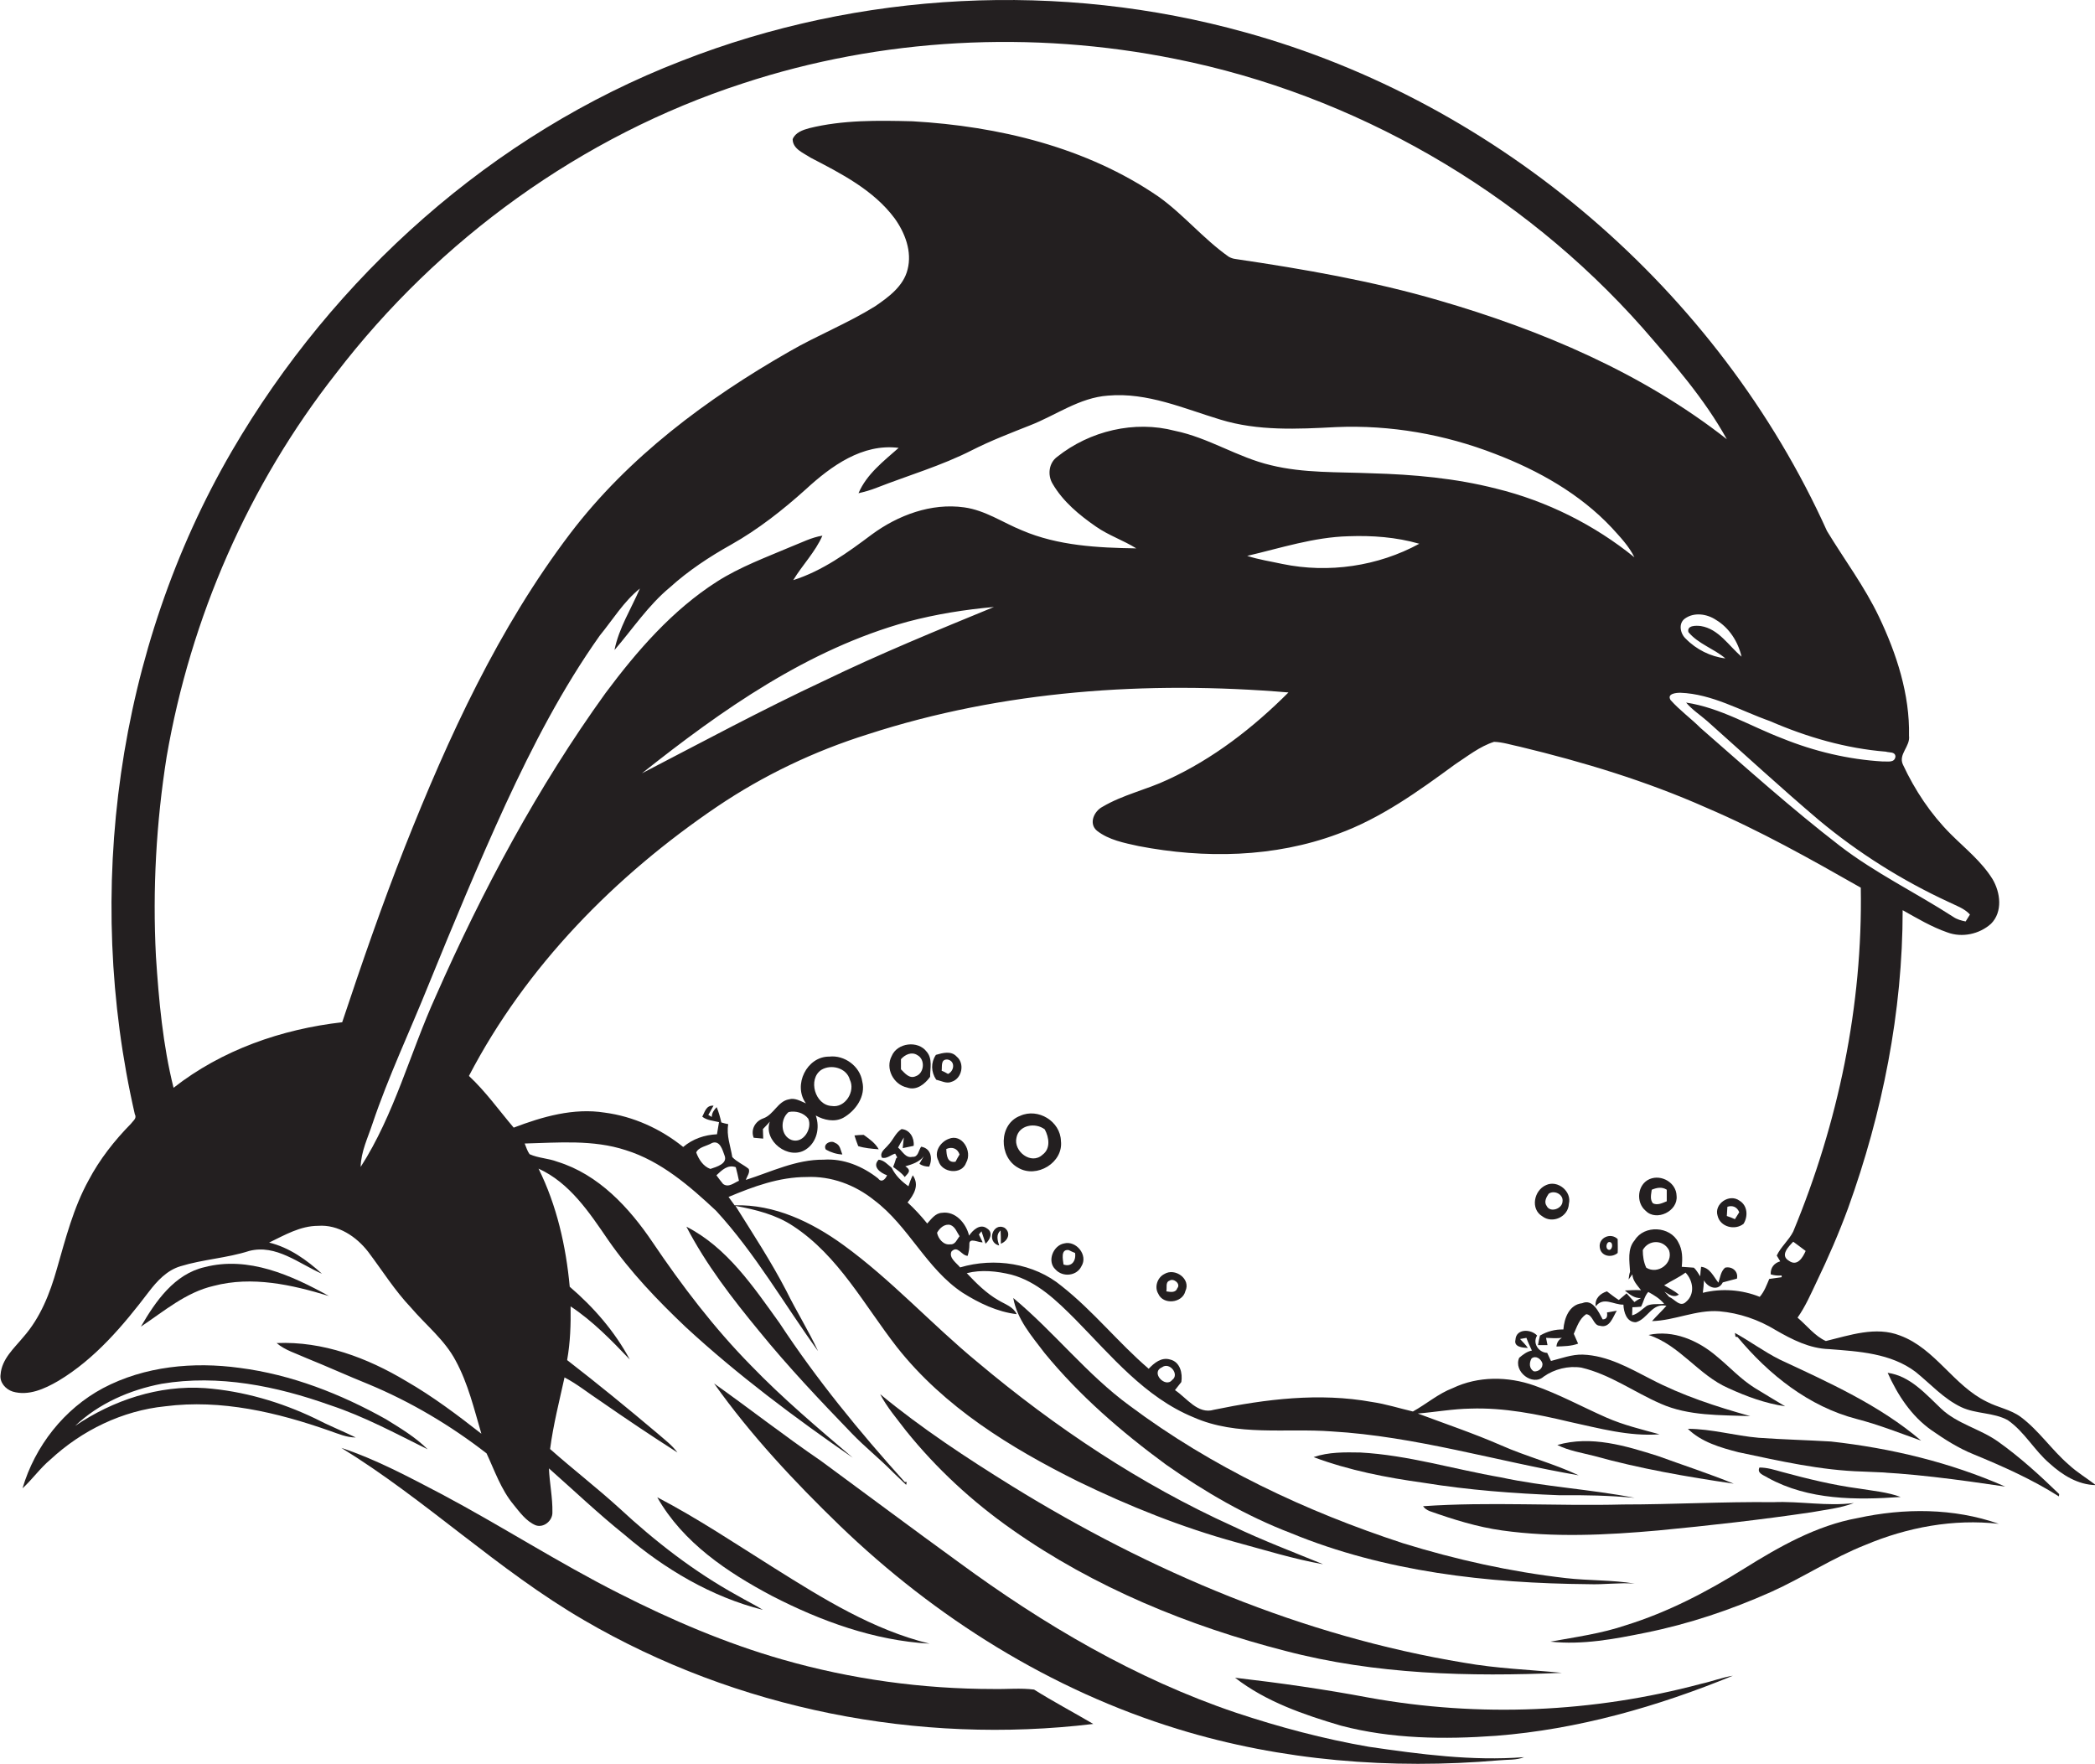
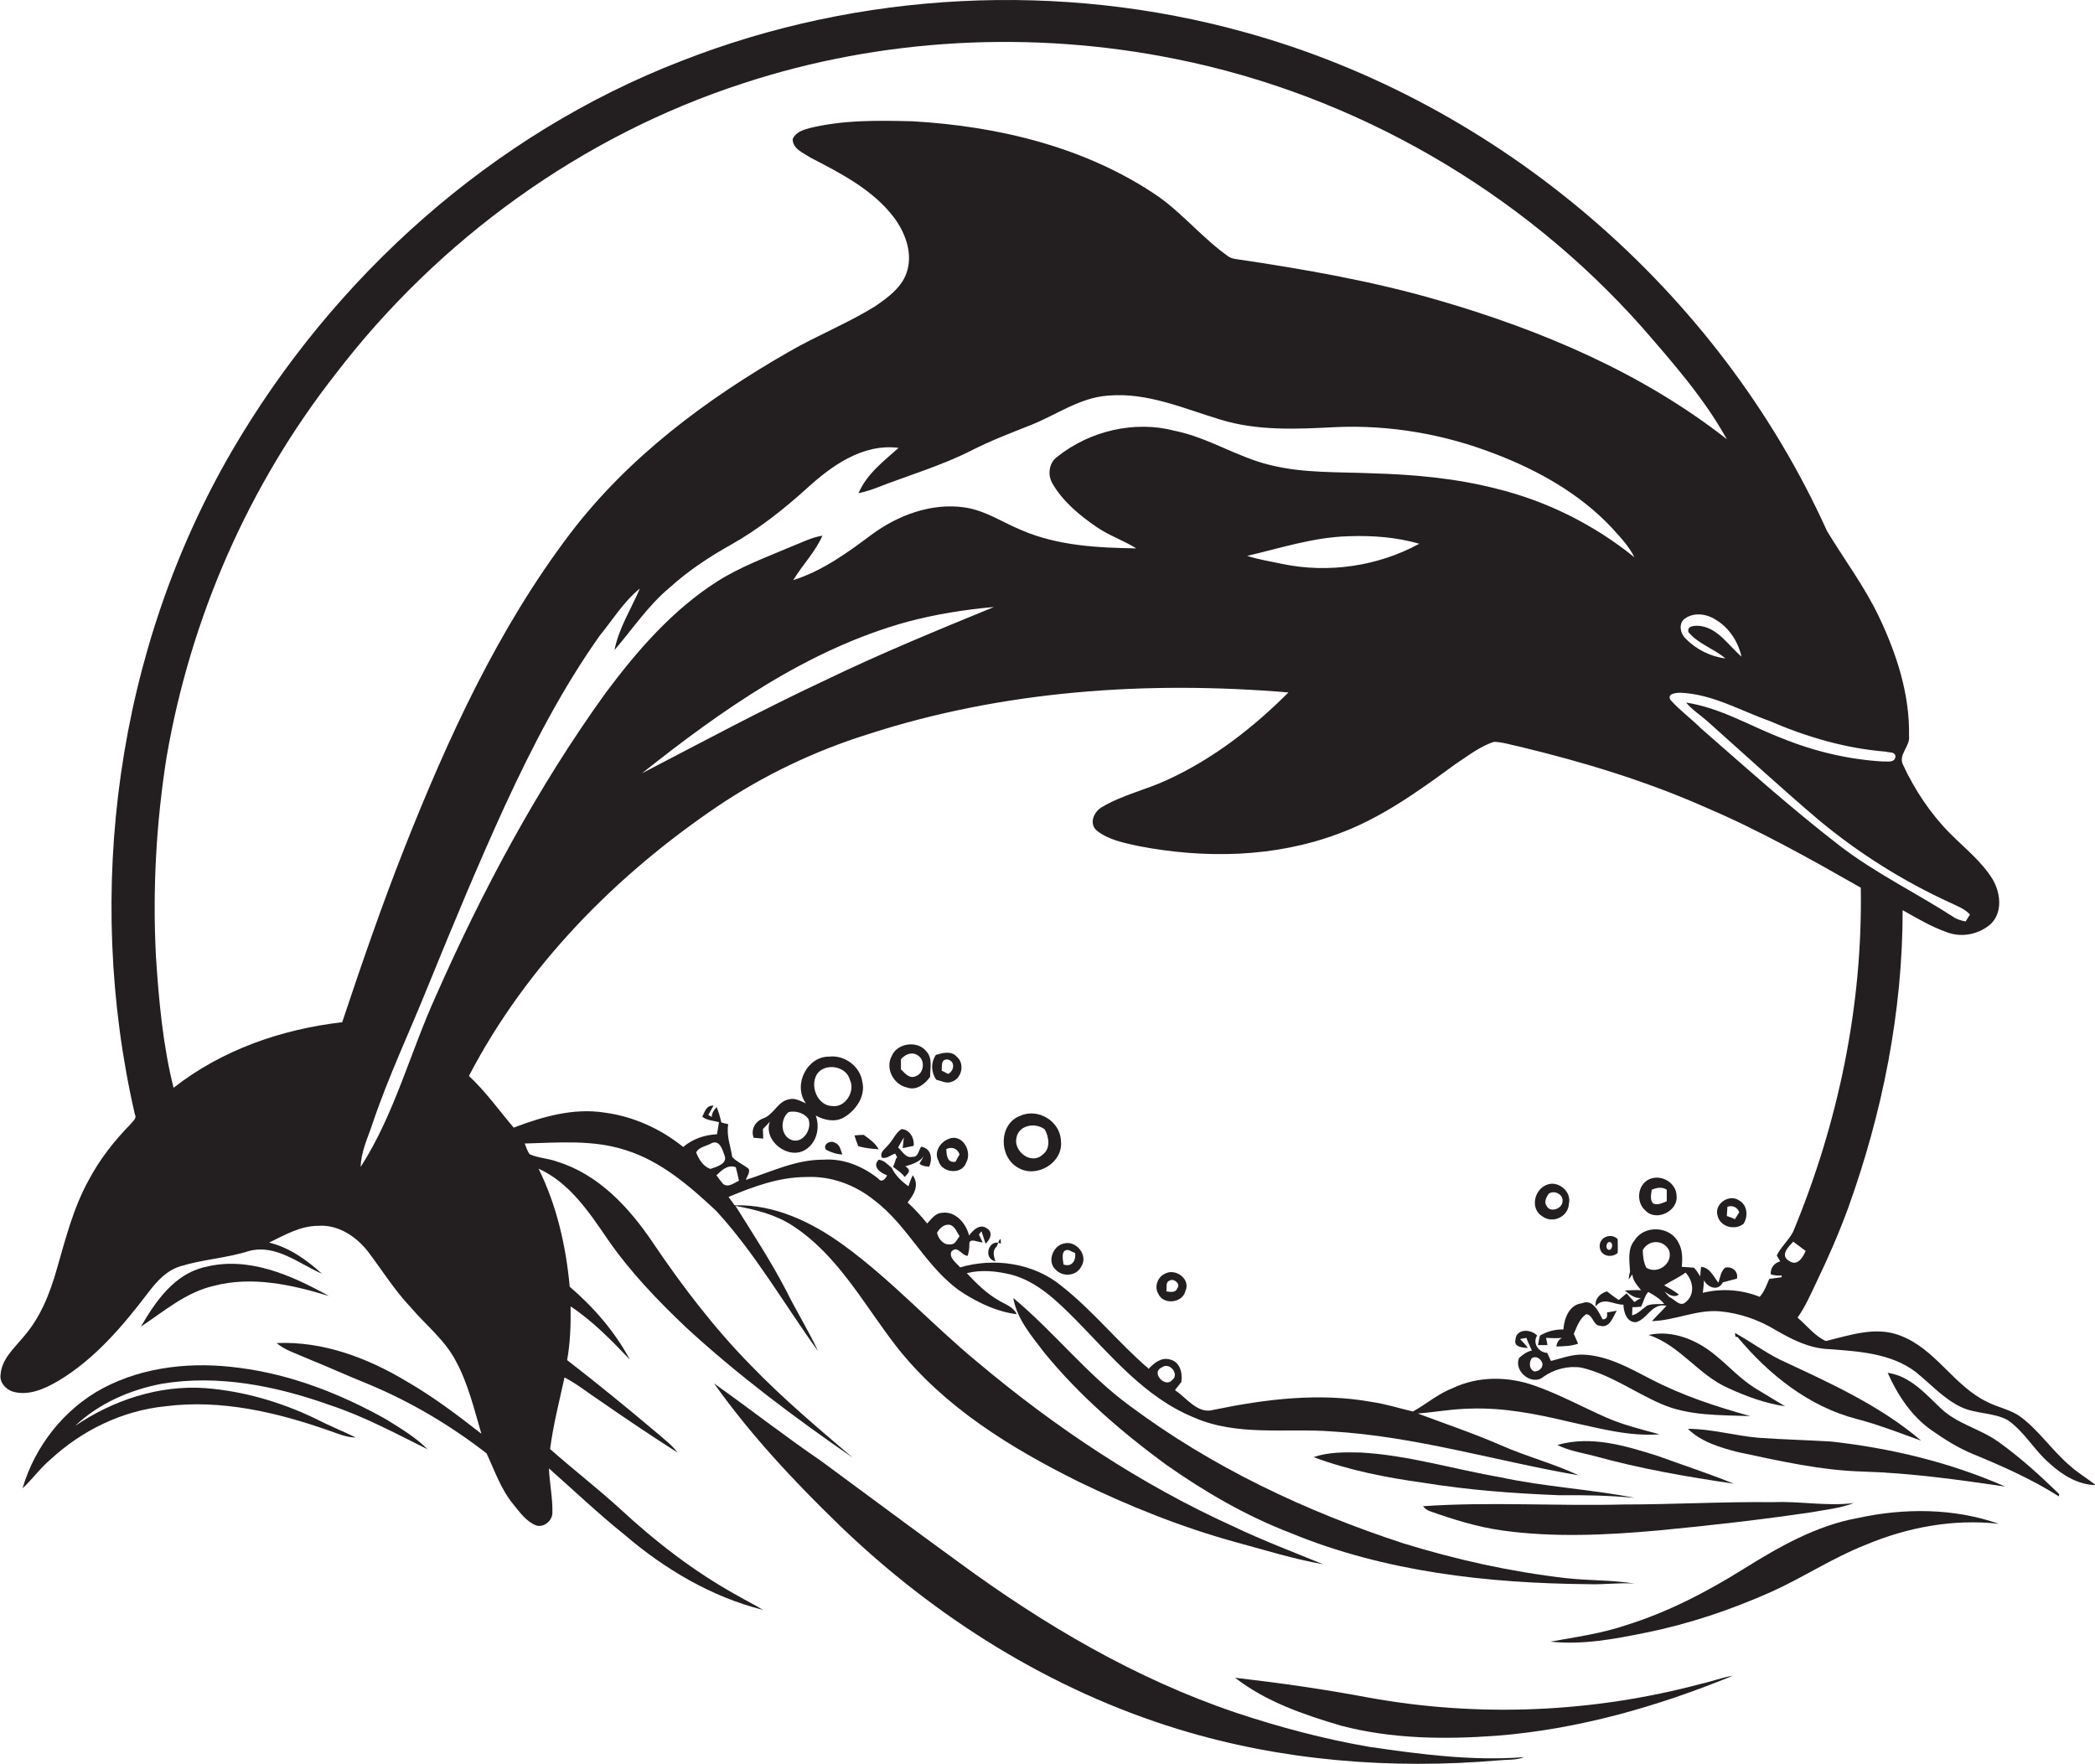
<svg xmlns="http://www.w3.org/2000/svg" version="1.1" id="Layer_1" x="0px" y="0px" viewBox="0 0 725.5 610.9" enable-background="new 0 0 725.5 610.9" xml:space="preserve">
  <g>
    <path fill="#231F20" d="M20.2,478.2c12.7-7.6,22.4-19.1,31.3-30.8c2.9-3.8,6.3-7.5,11-8.9c7.8-2.4,16-2.8,23.8-5.3   c9.3-2.4,17.2,4.4,25.2,7.9c-5.3-4.8-11.3-9.1-18.3-10.8c5.4-2.6,10.8-5.8,17-5.8c6.9-0.5,13.2,3.7,17.3,9   c4.9,6.5,9.2,13.4,14.8,19.3c5.2,6.1,11.7,11.2,15.5,18.4c4.3,7.9,6.4,16.8,8.9,25.3c-8.3-6.5-16.8-12.9-26-18.2   c-13.5-8.1-28.9-13.9-44.9-13.2c2.9,2.5,6.8,3.6,10.3,5.2c7.2,2.9,14.2,6.1,21.4,9c14.7,6.1,28.5,14.3,41,24c2.8,6,5,12.5,9.3,17.7   c2.2,2.7,4.4,5.8,7.7,7.2c2.8,1,5.9-1.6,5.8-4.5c0.1-5.1-1-10.1-1.2-15.2c8.7,7.7,17.1,15.7,26.2,23c13.9,11.9,30.1,21.5,47.9,26   c-2.9-1.8-6-3.3-8.9-5c-14.9-8.2-28.4-18.7-40.8-30.2c-7.8-7.1-16.1-13.5-24-20.5c1.1-8.4,3.2-16.6,5-24.8   c4.4,2.3,8.2,5.4,12.3,8.1c8.8,6.1,17.7,12.1,26.8,17.9c-1.9-2.6-4.5-4.5-6.9-6.6c-10.3-8.7-20.7-17.2-31.3-25.4   c1.1-6.1,1.3-12.4,1.2-18.6c7.7,5.1,14.2,11.8,20.5,18.4c-5.2-9.7-12.5-18.1-20.8-25.2c-1.3-14.1-4.5-28.2-10.8-40.9   c10.8,4.9,17.6,15.2,24.1,24.7c7.7,11.1,17.1,20.9,26.9,30.2c18,16.6,37.7,31.3,57.8,45.2c-12.1-10.3-24.2-20.5-35.2-31.9   c-12.8-13-23.9-27.6-34.1-42.7c-8.1-12-18.7-23.5-33-27.9c-3.1-1.2-6.5-1.2-9.6-2.6c-0.8-1.1-1.2-2.5-1.7-3.7   c11.7-0.3,23.7-1.4,35,2.3c12.2,3.8,22.1,12.4,31.3,21c13.6,14.8,23.6,32.4,35.3,48.6c-3.3-7.1-7.5-13.8-11-20.9   c-5.3-10.2-11.6-19.8-17.6-29.4c7,1.3,14,3,20,7c15.7,10.3,24.6,27.4,35.9,41.9c16.4,20.8,39.4,34.9,62.7,46.5   c17.7,8.6,35.9,15.9,54.8,21.1c10,2.7,19.9,5.8,30.1,7.6c-10.5-4.3-21.1-8.3-31.3-13.2c-32-14.5-61.5-34.2-88.4-56.8   c-15.9-13.1-29.8-28.5-46.5-40.6c-10.9-7.9-23.8-14.1-37.6-13.7c-0.5-0.7-1.6-2.2-2.1-2.9c8.6-3.6,17.5-6.9,27-6.9   c8.5-0.4,16.8,2.7,23.4,8c12,9,18.1,23.8,30.7,32.1c5.7,3.6,12,6.6,18.7,7.4c-1.2-2.6-4-3.4-6.3-4.8c-4.2-2.4-7.7-5.9-11-9.4   c5.1-1.3,10.4-0.7,15.4,0.5c9,2.4,15.8,9.1,22.2,15.5c12.4,12.6,24.1,27,40.9,33.9c15.1,6.7,32,3.7,47.9,4.9   c29,1.7,57,10.3,85.5,15.2c-8.7-4.1-18.1-6.5-26.9-10.4c-9.4-4.1-19.2-7.4-28.8-11c6.1-0.5,12.1-1.6,18.2-1.7   c11.6-0.4,23.1,1.9,34.4,4.6c10.2,2.2,20.5,5.1,31.1,4.3c-6.2-1.7-12.5-3.2-18.4-5.8c-8.4-3.7-16.4-8.1-25-11.1   c-9.1-3.2-19.4-3.3-28.2,0.9c-5,1.9-9.1,5.5-13.8,8.1c-4.7-1.1-9.4-2.6-14.2-3.3c-18.2-3.3-36.8-1-54.7,2.7   c-5.6,1.7-9.4-4.1-13.5-6.8c0.7-0.9,1.5-1.9,2.2-2.8c0.5-3-0.4-7-3.9-7.8c-3-0.9-5.5,1.2-7.4,3.2c-10.5-9-19.2-20-30.1-28.6   c-9.6-8-23.4-10-35.2-6.5c-1.2-1.5-4-3.3-3-5.5c2.2-2.3,3.4,1.4,5.6,1.5c0.4-1.3,0.6-2.5,0.6-3.9c-0.2-2.7,3.2-0.6,4.6-0.8   c-0.3-0.7-1-2-1.3-2.7c0.3-0.4,0.6-0.7,0.9-1.1c0.5,1.4,0.9,2.8,1.4,4.3c1.5-1.3,2.8-3.9,0.5-5.3c-2.4-1.8-4.9,0.6-6.2,2.5   c-1-4.2-4.7-8.6-9.4-7.9c-2.3,0.1-3.7,2.2-5.1,3.7c-2.1-2.6-4.3-5-6.8-7.3c2.2-2.7,4.2-6,1.8-9.4c-0.6,1.2-1.1,2.5-1.5,3.8   c-2.4-1.7-4.5-3.7-5.8-6.4c-1.4-1.1-2.6-2.6-4.5-2.8c-2.4,2.4,0.6,4.6,2.9,5.4c-0.6,1.4-1.9,2.7-3.1,1.1c-5.3-4.2-12-7-18.9-6.5   c-9.5-0.1-18.1,4.2-26.9,7c0.4-1.3,1.5-2.5,1-3.8c-1.8-1.5-4.1-2.4-5.7-4.1c-0.6-3.8-2.1-7.5-1.4-11.4c-0.6-0.1-1.8-0.4-2.4-0.6   c-0.4-1.8-0.9-3.6-1.6-5.3c-0.9,0.9-1.7,2-1.7,3.4c-0.3-0.2-0.9-0.5-1.2-0.7c0.6-1.1,1.2-2.1,1.8-3.2c-2.6-0.2-3,2.2-3.9,3.8   c1.6,1.3,3.8,1.4,5.8,1.9c-0.2,1.4-0.5,2.8-0.7,4.2c-4.3,0.2-8.4,1.6-11.7,4.4c-7.8-6.3-17.3-10.6-27.2-11.9   c-10.8-1.7-21.5,1.4-31.5,5.2c-5.1-6-9.7-12.5-15.5-17.9c19.8-38,50.7-69.4,86-93.3c16-10.8,33.6-19.2,52.1-25   c46.8-15.2,96.8-18.6,145.7-14.5c-12.2,12.2-26.1,23-41.8,30.2c-7.4,3.5-15.5,5.2-22.6,9.4c-2.9,1.5-4.9,5.8-1.9,8.3   c4.1,3.2,9.4,4.2,14.4,5.3c22.8,4.4,47,4,69-4.2c14.9-5.4,27.9-14.8,40.6-24.1c4.3-2.8,8.5-6.2,13.5-7.8c3.1,0.1,6,1.1,9,1.7   c22,5.3,43.8,11.9,64.5,21.1c18.5,7.9,36.1,17.8,53.5,27.7c0.7,40.8-7.8,81.5-23.4,119.1c-1.5,3-4.3,5.3-5.7,8.3   c0.3,0.5,0.9,1.5,1.2,2c-2.1,0.6-3.4,2.2-3.3,4.5c1.2,0.4,2.5,0.5,3.8,0.4c0,0.1,0,0.4,0,0.6c-1.5,0.2-2.9,0.4-4.3,0.6   c-0.9,2.1-1.7,4.4-3.3,6.2c-6.2-2.5-13.2-3-19.7-1.4c0.2-1.4,0.3-2.9,0.4-4.3c1.4,2.6,5,3.8,6.5,0.7c1.6-0.4,3.2-0.9,4.9-1.3   c0.6-2.5-1.7-4.4-4.1-3.8c-1.5,1.3-1.7,3.4-2.3,5.2c-1.7-2.1-2.9-5.2-6-5.5c-0.1,0.8-0.3,2.5-0.3,3.3c-0.7-1-1.3-2.2-2.2-3   c-1.4-0.1-2.8-0.2-4.2-0.3c0.3-2.9,0.3-5.9-1.2-8.5c-2.8-5.6-11.8-6.1-15.1-0.7c-2.6,3-1.8,7.2-1.6,10.9c-0.3,0.9-0.4,1.7-0.5,2.7   c0.4-0.6,0.9-1.2,1.3-1.8c0.1,2.2,1.7,3.8,3,5.5c-1.9-0.1-3.7,0-5.6,0.1c1.6,1.3,3.3,2.8,5.6,2.6c-0.8,0.4-1.6,0.9-2.3,1.4   c-0.9-1-1.8-2-2.7-3c-0.7,0.6-2,1.7-2.7,2.3c-1.4-0.9-2.8-2-4.1-3c-2.3,0.7-4.3,2.5-3.9,5.2c2.7-3.5,6.2-0.5,9.6-0.6   c0.1,2.6,1.1,6.1,4.3,6.1c4.1-1.1,5.5-6.8,10.6-5.7c-1.6,1.8-3.4,3.5-5,5.3c7.9-0.2,15.3-4,23.3-3.4c6.9,0.6,13.6,2.9,19.5,6.5   c5.7,3.3,11.8,6.4,18.5,6.6c10.3,0.8,21.4,1.4,30,7.9c5.2,4.2,9.7,9.3,15.8,12.2c5.1,2.4,11.2,1.8,16.1,4.5c5.8,4,9.2,10.5,14.5,15   c4.4,4,9.8,7.4,16,7.5c-3.1-2.4-6.5-4.4-9.4-7.1c-5.9-5.1-10.3-11.8-16.6-16.5c-3.5-2.6-8-3.3-11.8-5.3   c-11.5-5.6-17.8-18.4-30-22.9c-8.4-3.3-17.4-0.1-25.7,1.9c-3.8-1.7-6.6-5.4-9.8-8.1c2.7-3.8,4.6-8.2,6.6-12.4   c4-8.3,7.7-16.8,10.9-25.5c11.9-33,18.9-68,18.9-103.2c5,2.8,10,5.8,15.5,7.7c5.1,1.9,11.1,0.6,15.1-3c4.1-4.1,3.3-10.8,0.5-15.5   c-3.8-6.1-9.5-10.6-14.5-15.6c-6.9-6.9-12.4-15.2-16.5-24c-1.7-3.6,2.6-6.3,2.1-10c0.3-14.3-4.3-28.4-10.4-41.2   c-5-10.5-12-19.8-18-29.7C595.1,100.6,519.2,35.5,431.2,11.2C367.3-6.6,297.7-3.1,236,21.1C170.5,46.4,115.5,95.8,80.3,156.2   C40.4,224.8,29,308.8,46.7,385.9c0.8,1.4-0.7,2.3-1.4,3.3c-5.7,5.8-10.8,12.3-14.6,19.5c-5.3,9.6-8,20.3-11,30.7   c-2.4,8.5-5.7,16.9-11.6,23.6c-3.2,3.9-7.5,7.6-7.9,13c-0.4,2.7,1.7,5.1,4.2,5.9C9.8,483.5,15.4,481,20.2,478.2z M402.4,473.5   c2.6-2,6.2,2.5,3.5,4.4C403.6,480.8,398.3,475.3,402.4,473.5z M329.1,424.2c1.7,0.6,2.3,2.6,3.2,3.9c-0.9,1.1-1.5,3-3.2,2.8   c-2.3,0.4-4.2-1.9-4.6-4C325.4,425.3,327.1,423.7,329.1,424.2z M254.8,404.2c0.4,1.6,0.8,3.1,1.1,4.7c-1.7,0.7-3.6,2.5-5.5,1.1   c-0.8-1-1.6-2-2.3-3C250,405.2,252,403.2,254.8,404.2z M246.6,395.8c2.7-1,3.6,2.4,4.3,4.3c1.2,2.9-2.8,4-4.9,4.7   c-2.5-0.9-4-3.3-4.9-5.7C241.9,397.2,244.8,396.9,246.6,395.8z M578,433c1.5,4.5-3.9,8.5-7.9,6c-0.9-1.9-1.2-4-1.2-6.1   C570.9,429.2,576.1,429.2,578,433z M570.3,452.2c-1.7,1.2-3.1,2.8-5.1,3.3c0-0.7,0.1-2.1,0.1-2.8c0.7,0,2.2-0.1,3-0.2   c0.9-1.7,1.2-3.7,2.5-5.1c2,1.1,4,2.3,5.5,4.1C574.3,451.8,572.2,451.3,570.3,452.2z M583.9,450.8c-2.1,2.1-3.9-0.9-5.9-1.7   c-0.4-0.5-1.2-1.4-1.6-1.8c1.5,0.9,3.2,2.3,5,1c-1.6-1.3-3.4-2.2-5.1-3.2c2.4-1.5,5.1-2.7,7.4-4.4   C586.3,443.4,587.1,448.1,583.9,450.8z M619.5,436.6c-3.2-1.9-0.1-4.9,1.5-6.6c1.4,1,2.8,2.1,4.3,3.2   C624.3,435.5,622.4,438.7,619.5,436.6z M285.5,235.7c-21.4,10-42.2,21.2-63.2,32.1c27.7-22,57.5-43,92-52.5   c9.8-2.6,19.8-4.2,29.9-5.1C324.5,218.3,304.7,226.4,285.5,235.7z M444.1,195.3c-4.1-0.9-8.2-1.5-12.2-2.8   c11.6-2.7,23.1-6.5,35.1-6.8c8.2-0.3,16.5,0.3,24.5,2.6C477.2,196.1,460.1,198.6,444.1,195.3z M518.1,169.2   c-14.1-3.6-28.6-4.9-43.1-5.3c-11.7-0.5-23.5,0-34.9-2.8c-11.5-2.7-21.5-9.5-33.2-11.9c-14-3.7-29.5,0-40.8,9   c-2.9,2.1-3.4,6.3-1.6,9.3c3.6,6.2,9.3,10.9,15.1,14.9c4.3,3,9.4,4.7,13.9,7.5c-13.3-0.2-27.1-0.9-39.5-6.2c-6.7-2.7-12.8-7-20.1-8   c-11.4-1.6-22.9,2.7-32,9.4c-8.4,6.3-17.1,12.6-27.2,15.8c3.2-5.3,7.6-9.7,10.1-15.4c-3.8,0.6-7.2,2.4-10.8,3.8   c-8.7,3.7-17.7,7-25.7,12.1c-15.5,9.9-27.7,24-38.6,38.6c-23.5,32.6-42.6,68.3-58.8,105c-8.9,19.6-14.3,40.9-26,59.1   c0.1-5.3,2.5-10.1,4.1-15c5.5-16.3,12.9-31.9,19.3-47.8c8.6-21.1,17.3-42.1,26.8-62.8c9.4-20.3,19.7-40.2,32.6-58.4   c4.5-5.5,8.3-11.8,13.9-16.3c-3,7-7.3,13.7-8.8,21.3c6.3-7.3,11.7-15.5,19.2-21.7c6.4-5.8,13.7-10.6,21.2-14.8   c9.4-5.3,17.9-12,25.9-19.2c8.7-8,19.6-15.9,32.1-14.3c-5.2,4.6-11.1,9.1-13.9,15.7c2.2-0.5,4.3-1.1,6.3-1.9c11-4.3,22.4-7.6,33-13   c6.5-3.3,13.3-5.9,20.1-8.6c9-3.5,17.1-9.6,27-10.3c13.6-1.2,26.3,4.5,38.9,8.3c13,4,26.7,3.3,40.1,2.6c18.8-0.8,37.6,2.5,55.1,9.3   c14.9,5.7,29.3,13.8,40.3,25.5c2.9,3.2,6,6.4,7.9,10.3C552.2,181.8,535.7,173.5,518.1,169.2z M653.1,260.3c1.1,0.4,3.2-0.1,3.3,1.7   c-0.3,2.3-2.8,1.6-4.4,1.7c-11.9-0.7-23.7-3.5-34.8-8c-11-4.2-21.4-10.6-33.3-12.4c2.1,2.5,4.9,4.3,7.3,6.4   c12.9,11.5,25.6,23.2,38.8,34.4c13.6,11.3,28.7,20.8,44.7,28.2c2.6,1.3,5.5,2.2,7.5,4.4c-0.4,0.6-1.1,1.8-1.5,2.4   c-1.5-0.3-3-0.7-4.3-1.6c-13-8.4-27.1-15.2-39.4-24.7c-16.6-12.8-32.3-26.9-48.1-40.7c-3.3-3.3-7.2-6.1-10.4-9.7   c-1.3-2.2,1.9-2.5,3.4-2.5c11,0.4,20.8,6.2,31,9.8C625.8,255.3,639.3,259.2,653.1,260.3z M589,216.8c-1.6-0.2-4.9-0.3-4.3,2.1   c3.4,4.1,8.8,5.7,12.8,9.1c-5.1-0.6-10.1-3.1-13.7-6.8c-1.9-1.7-2.7-5.3-0.3-7c3.2-2.3,7.7-1.6,10.8,0.5c4.5,2.7,7.6,7.5,8.8,12.7   C598.6,223.6,595.2,217.8,589,216.8z M57.7,262.1c8.3-48.2,28.4-94.2,58.6-132.7C151.9,82.9,201.5,47,257.2,28.9   c48-15.8,100.2-18.5,149.8-8.5c62.1,12.4,119.8,45.7,161.8,93.1c10.6,12.2,21.4,24.5,29.2,38.6c-29.3-23-64.3-37.8-99.8-48.1   c-23-6.7-46.6-10.8-70.3-14.3c-0.9-0.1-1.7-0.4-2.4-0.8c-8.8-6.2-15.6-14.6-24.3-20.8c-24.9-17.1-55.4-24.4-85.2-26.1   c-12-0.3-24.1-0.5-35.8,2.4c-2.2,0.6-4.8,1.5-5.7,3.8c0,3.4,3.8,4.8,6.2,6.4c10.6,5.5,21.8,11.2,29.1,21c3.6,5,6.1,11.5,4.5,17.7   c-1.4,5.8-6.6,9.6-11.3,12.8c-9.5,5.9-19.9,10-29.6,15.6c-28.7,16.4-55.8,36.6-75.9,63c-24.9,32.8-42.2,70.5-57.3,108.6   c-7.9,20-14.9,40.3-21.7,60.7c-21,2.4-41.7,9.6-58.4,22.7c-3.7-14.8-5.1-30.2-6.1-45.5C52.8,308,54.1,284.9,57.7,262.1z" />
    <path fill="#231F20" d="M322.1,372.9c0-2.9,0.9-6.3-1.2-8.7c-3-4-10.2-3.1-12.1,1.5c-2.3,4.3,0.6,9.9,5.3,10.9   C317.4,377.8,320.3,375.4,322.1,372.9z M312,370.3c0-0.9,0-2.6,0-3.5c1.4-1.6,3.7-2.7,5.7-1.4c2.8,1.5,2.4,6.3-0.6,7.3   C314.9,373.7,313.3,371.6,312,370.3z" />
    <path fill="#231F20" d="M329.6,374.6c3.5-1.1,4.6-6.3,1.7-8.7c-1.9-2.1-4.8-1.3-7.2-0.6c-1.8,2.7-1.7,5.9,0.1,8.6   C326,374.3,327.8,375.4,329.6,374.6z M328.1,366.9c2.8,0.5,2.4,4,0.2,5c-0.5-0.3-1.6-0.9-2.2-1.1   C326.3,369.2,325.7,366.8,328.1,366.9z" />
    <path fill="#231F20" d="M298.6,374.5c-0.8-5.3-6.2-9.2-11.4-8.6c-7.8-0.1-12.7,9.9-8.1,16.2c-1.9-0.8-3.8-2-5.9-1.4   c-3.9,0.7-5.2,5.3-8.9,6.6c-2.8,1-4.4,3.9-3.3,6.7c0.8,0.1,2.5,0.2,3.3,0.3c0-0.8-0.1-2.5-0.1-3.3c0.8-0.9,1.7-1.7,2.4-2.6   c-2.4,6.7,6.5,13.5,12.4,9.7c3.9-2.5,5-7.6,3.5-11.8c2.8,1.6,6.5,2.4,9.5,0.8C296.3,384.7,299.9,379.6,298.6,374.5z M274.2,394.8   c-4-1.4-4.1-7.3-1.1-9.7c2.4-0.5,5.2,0.2,6.8,2.3C281.4,390.8,278.2,396.1,274.2,394.8z M288,383c-5.8-0.3-8.3-9.3-3.6-12.5   c3.4-2.1,8.8-0.7,9.9,3.4C296.3,377.9,292.7,383.8,288,383z" />
    <path fill="#231F20" d="M352.6,404.4c6.4,3.8,15.7-1.8,14.8-9.3c-0.2-6.8-7.9-11.5-14.1-8.7C345.8,389.2,345.8,400.7,352.6,404.4z    M352,394c0.8-4.4,6.5-5.4,9.8-2.9c1.5,2.8,2.1,6.7-0.8,8.8C357.1,403.5,350.9,398.7,352,394z" />
    <path fill="#231F20" d="M321.8,404c1.2-2.8,0.7-6.3-2.8-6.9c-0.9,1.2-1,3.7-3,3.5c-2.4,0.6-3.5-2-5-3.2c0.6-1.2,1.3-2.3,2-3.5   c-0.1,0.9-0.3,2.7-0.4,3.7c1-0.2,2.9-0.6,3.8-0.8c0.3-2.7-1.3-5.6-4.2-5.8c-2.1,1.3-2.9,3.8-4.6,5.5c-1,1.3-3.1,2.5-2.2,4.4   c1.7,0.5,3.1-1,4.6-1.4c0.2,0.3,0.5,1,0.7,1.3l-0.4,0.4c-0.2,0.7-0.7,2.2-1,2.9c1.4,1.1,2.9,2,4,3.5c0.9-1.1,2.7-2.2,0.2-3.7   c2.4-0.7,4.9-1.5,6.4-3.5c-0.5,0.9-1,1.7-1.5,2.6C319.3,403.7,320.5,404,321.8,404z" />
    <path fill="#231F20" d="M304.3,398c-1.2-2.2-3.3-3.6-5.2-5c-0.8,0-2.4,0.1-3.2,0.2c0.4,1.2,0.8,2.5,1.3,3.7   C299.4,397.6,301.8,397.8,304.3,398z" />
    <path fill="#231F20" d="M334.6,402.6c2.2-3.9-1.4-10.2-6.1-8.2c-2.9,1.1-5.2,4.6-3.5,7.6C326.1,406.2,333.1,407,334.6,402.6z    M332.3,399.8c-0.4,0.6-1.1,1.9-1.4,2.5c-2.9,0.5-3.1-2.2-3.2-4.4C329.7,397,331.6,397.7,332.3,399.8z" />
    <path fill="#231F20" d="M286,398.1c1.8,1,3.7,1.6,5.7,1.7c-0.6-1.4-0.7-3.4-2.5-4C287.9,394.7,284.8,396.1,286,398.1z" />
    <path fill="#231F20" d="M580.6,414.1c-0.1-4.5-5.2-7.5-9.3-5.8c-4.3,1.8-4.9,8.1-1.4,11C573.6,423.1,581.2,419.4,580.6,414.1z    M572,412c1.7-0.7,3.5-1.1,5.2,0c0,1.3,0,2.7,0,4c-1.5,0.6-3.2,1.5-4.8,0.7C571.3,415.3,571.8,413.6,572,412z" />
    <path fill="#231F20" d="M535.4,410.4c-4.2,1.8-5.5,8.3-1.3,10.8c3.5,2.7,9,0.2,9.2-4.3C544.4,412.6,539.4,408.5,535.4,410.4z    M541.1,416.1c-0.1,2.5-4.3,4-5.5,1.5c-1-1.4-0.1-3,0.7-4.2C538.2,412,541.5,413.6,541.1,416.1z" />
    <path fill="#231F20" d="M603.8,423.8c1.6-2.6,1.4-6.3-1.4-8c-3.5-2.6-8.9,1.1-7.6,5.2C595.7,424.9,600.8,426.2,603.8,423.8z    M598.2,417.9c1.8-0.6,3.4,0.1,4.1,1.9c-0.4,0.6-1.1,1.8-1.5,2.4c-0.9-0.4-1.8-0.8-2.8-1.1C598.1,420.2,598.1,418.7,598.2,417.9z" />
-     <path fill="#231F20" d="M346.6,430.7c2.5-1,3.6-3.8,1.3-5.5c-4-2.1-6.5,5-1.9,6.1c-0.6-1.9-1.1-3.8,0.5-5.2   C346.6,427.7,346.6,429.2,346.6,430.7z" />
-     <path fill="#231F20" d="M269.9,458.1c-9-12.5-18.1-26.1-32.2-33.3c6.8,13.1,15.9,24.9,25.3,36.3c10,12.3,20.9,23.8,31.9,35.2   c4.6,4.8,9.8,8.9,14.4,13.6c1.5,1.4,3,2.9,4.5,4.3l0.2-1l-0.7,0C297.6,495.8,282.8,477.7,269.9,458.1z" />
+     <path fill="#231F20" d="M346.6,430.7c-4-2.1-6.5,5-1.9,6.1c-0.6-1.9-1.1-3.8,0.5-5.2   C346.6,427.7,346.6,429.2,346.6,430.7z" />
    <path fill="#231F20" d="M560.2,433.9c0.1-1.6,0-3.2,0-4.8c-2.4-2.4-6.7-0.5-6.2,2.9C554.4,435.1,558.1,435.7,560.2,433.9z    M557.9,430.3c0.9,0.8,0.1,3.3-1.2,2.3C555.8,431.8,556.6,429.4,557.9,430.3z" />
    <path fill="#231F20" d="M374.5,438.5c2.4-3.8-1.8-9-6-7.9c-3.8,0.7-6,6.2-3,9C368,442.4,372.9,441.9,374.5,438.5z M370.1,432.9   c0.6,0.3,1.6,0.8,2.2,1c0.4,2.6-1.1,5-4,4C368.1,436.2,367.2,432.5,370.1,432.9z" />
    <path fill="#231F20" d="M70.9,438.8c-10.5,2.4-17,11.8-22.1,20.6c8-5.3,15.6-11.9,25.2-14.1c13.3-3.5,27.1-0.4,39.9,3.5   C100.9,441.6,86,434.9,70.9,438.8z" />
    <path fill="#231F20" d="M403.2,441.2c-2.4,1.2-3.5,4.5-2.1,6.8c1.7,4,8.4,3.3,9.4-0.9C412.5,442.9,406.9,438.9,403.2,441.2z    M407.7,446.1c-0.6,1.7-2.4,1.3-3.8,1.1c0.3-1.2-0.4-3.2,1.1-3.7C406.4,442.5,409,444.6,407.7,446.1z" />
    <path fill="#231F20" d="M350.9,449.5c1.3,7.4,6.4,13.2,10.8,19c12.1,14.8,26.7,27.4,42.1,38.7c13.5,9.5,27.8,17.8,43.2,23.7   c32.5,13.4,68.1,17.4,103.1,17.7c5.3,0.2,10.7-0.6,16-0.2c-7.9-1.3-15.9-1-23.8-1.9c-19.2-2.2-38.1-6.4-56.5-12.1   c-33.6-11-66.1-26.3-94.6-47.6C376.4,476,365,461.2,350.9,449.5z" />
    <path fill="#231F20" d="M555,456.9c-1.4-2.6-3.4-7.2-7.1-5.6c-4.5,0.5-6.2,5.2-6.5,9.1c-2.9-0.1-5.7,0.7-8.1,2.1   c-0.3,1.1-0.5,2.2-0.7,3.3l3.3,0c-0.1-0.6-0.4-1.9-0.5-2.5c1.8,0.1,3.6,0.2,5.5,0c-1.2,0.7-1.8,1.7-1.9,3c2.5-0.1,5.1-0.1,7.5-1   c-0.5-1.1-1-2.3-1.5-3.4c1.1-2.4,1.9-5.2,4.3-6.8c2.4,0.2,2.4,3.9,4.7,4c3.5,1,4.5-3,5.9-5.2c-1.1,0.2-2.3,0.4-3.4,0.6   C556.7,455.8,556.5,456.9,555,456.9z" />
    <path fill="#231F20" d="M530.5,467.7c-1.7,0.3-3.1,1.4-4.4,2.5c-2.1,4.7,4.6,10,8.5,6.5c3.7-2.6,8.5-3.8,13-3.1   c9.9,2.3,18.3,8.5,27.5,12.5c9.7,4.3,20.6,3.9,31,4.3c-11.8-3.3-23.5-7.1-34.4-12.8c-7.4-3.8-15-8.2-23.6-8.5   c-3.8-0.1-7.4,1.3-11,2.2c-0.4-0.9-0.9-1.9-1.3-2.8c-2.9-0.1-5.2-3.3-3.5-6c-2.1-2.3-7.3-2.5-7.5,1.5c-0.6,2.5,2.5,2.7,4.3,2.8   c-0.8-1.2-1.8-2.1-2.7-3.1c0.5-0.1,1.6-0.3,2.2-0.4C529.1,464.7,529.8,466.2,530.5,467.7z M534.1,472c0.4,1.7-1.3,3.1-2.9,2.9   c-1.7-0.9-1.7-3-0.8-4.5C531.9,469.3,533.6,470.6,534.1,472z" />
    <path fill="#231F20" d="M607.6,480.6c-4.8-3-8.7-7.3-13.1-10.9c-6.4-5.5-15.1-9.3-23.6-7.4c10.8,3.5,17.3,13.9,27.6,18.4   c6.3,2.9,12.9,5.3,19.7,6.3C614.6,484.9,611.1,482.7,607.6,480.6z" />
    <path fill="#231F20" d="M665.3,498.9c-14.4-12.3-31.9-20.1-49-28.1c-5.4-2.7-10.2-6.3-15.5-9.2l0.2,1.3l0.7,0.1   c10.8,13,24.7,24.1,41.3,28.4C650.7,493.4,658,496.3,665.3,498.9z" />
    <path fill="#231F20" d="M109.1,491.2c-11.9-5.7-24.9-9.5-38.1-10.5c-16-1.1-31.9,4.2-45,13.1c8.2-7.8,19-12.5,30-14.6   c19.7-3.3,39.8,0.8,58.3,7.4c11.8,3.9,22.7,9.8,33.8,15.3c-4.2-4.2-9.4-7.3-14.4-10.4C118,482.7,100.9,476,83,473.7   c-16-2.2-32.9-0.6-47.3,7c-13.5,7.2-23.6,20.1-27.9,34.7c3.4-3.1,6.1-7,9.7-10c10.9-10.1,24.9-16.9,39.7-18.4   c19.4-2.5,38.8,2.1,57,8.5c2.9,1,5.8,2.3,9,2.3C118.5,495.5,113.7,493.6,109.1,491.2z" />
    <path fill="#231F20" d="M672.2,487.8c-5.4-5.1-10.7-11.3-18.5-12.4c3.4,7.6,8.2,15,15.2,19.9c4.6,3.2,9.3,6.2,14.5,8.3   c10.2,4.2,20.3,8.7,29.6,14.6l0.1-0.8c-6.7-6.5-13.6-12.8-21.2-18.2C685.7,494.8,677.8,493.1,672.2,487.8z" />
    <path fill="#231F20" d="M474,604.9c-15.6-2.7-31-6.8-46-11.8c-34.7-11.7-66.6-30.5-96-52.1c-16-11.6-31.8-23.4-47.7-35.1   c-12.6-8.6-24.6-18-37-26.8c12.7,17.9,27.8,34,43.5,49.2c33.1,31.9,73.1,57,117.2,70.5c35.8,11,73.8,14,111.1,10.8   c2.9-0.3,6,0,8.7-1.1C509.8,609.9,491.8,607.5,474,604.9z" />
-     <path fill="#231F20" d="M350.5,529.7c28.4,20,61.1,33.4,94.6,42c31.2,8.2,63.8,9,95.8,7.6c-11.3-1.1-22.7-1.5-33.9-3.5   c-55.8-9.2-108.7-31.6-156.6-61.2c-15.8-9.8-31.3-20-45.6-31.8c2.4,4.6,5.8,8.5,8.9,12.6C324.3,508.6,336.8,520.1,350.5,529.7z" />
    <path fill="#231F20" d="M609,497.9c-8.2-0.7-16.3-3.1-24.5-3.1c4.7,4.6,11.3,6.5,17.5,8.1c14.2,3,28.5,6.3,43.1,6.7   c16.5,0.5,33,2.8,49.3,5.2c-19.1-8.4-39.6-13.3-60.3-15.6C625.8,498.7,617.4,498.5,609,497.9z" />
    <path fill="#231F20" d="M539.3,500.4c4,2,8.5,2.7,12.8,3.8c15.8,4.4,32,7.2,48.3,9.6c-8.6-3.5-17.5-6.4-26.3-9.6   C563,500.7,551,497,539.3,500.4z" />
-     <path fill="#231F20" d="M344.1,584.9c-24.7,0-49.4-3.4-73.1-10.2c-19.6-5.6-38.5-13.7-56.6-22.9c-21-10.6-40.8-23.4-61.5-34.4   c-11.3-5.9-22.6-12-34.7-16c29.3,18,54.3,42.4,84.1,59.7c52.8,30.8,115.7,43.2,176.3,35.9c-6.8-4-13.8-7.7-20.5-11.9   C353.4,584.5,348.7,585,344.1,584.9z" />
    <path fill="#231F20" d="M540.1,517.8c8.7-0.1,17.3,0.1,26,0.9c-15.4-3-31.1-3.8-46.4-7.1c-16.2-2.8-32.1-7.7-48.6-8.6   c-5.4-0.1-11-0.2-16.2,1.6c12.3,4.6,25.2,7.1,38.2,8.9C508.5,516,524.3,517.2,540.1,517.8z" />
-     <path fill="#231F20" d="M658.2,518.4c-4.6-1.7-9.5-2.1-14.3-2.9c-9.1-1.2-18-3.4-26.9-5.8c-2.5-0.7-5-1.5-7.7-1.5   c-1,2.1,1.7,2.7,3,3.6C626.3,519.5,642.8,519.5,658.2,518.4z" />
-     <path fill="#231F20" d="M267.4,552.7c16.9,8.7,35.3,15.4,54.5,16.5c-19.6-4.8-36.9-15.6-53.8-26.2c-13.4-8.4-26.5-17.2-40.5-24.5   C236.5,534.2,251.9,544.5,267.4,552.7z" />
    <path fill="#231F20" d="M562.1,521c-23.1,0.6-46.3-1-69.3,0.6c0.6,0.8,1.3,1.3,2.3,1.7c8.2,2.9,16.5,5.5,25.1,6.7   c17.9,2.5,36.1,1.6,54,0c17.8-1.7,35.5-3.7,53.1-6.3c4.9-0.9,10-1.4,14.7-3.2c-9.3,1.2-18.6-0.7-27.9-0.3   C596.7,520,579.4,521,562.1,521z" />
    <path fill="#231F20" d="M643.3,525.7c-14.3,2.6-27.1,9.9-39.3,17.5c-12.8,8-26.4,15.1-40.9,19.6c-8.5,2.9-17.4,4.1-26.2,5.7   c11.1,1.2,22.2-0.9,33-3.1c14.9-3,29.5-7.9,43.4-14.1c11.1-5,21.3-11.8,32.7-16.3c14.5-6.1,30.5-9.1,46.2-7.3   C676.5,522.2,659.4,522.2,643.3,525.7z" />
    <path fill="#231F20" d="M474.1,587.9c-15.4-2.9-30.8-5.1-46.4-6.9c10.7,8.3,23.8,12.8,36.7,16.6c17.5,4.6,35.8,4.8,53.7,3.5   c28.3-2.2,55.9-10.1,82-20.8c-3.8,0.6-7.3,2-11,2.8C551.7,593.1,512.2,594.8,474.1,587.9z" />
  </g>
</svg>